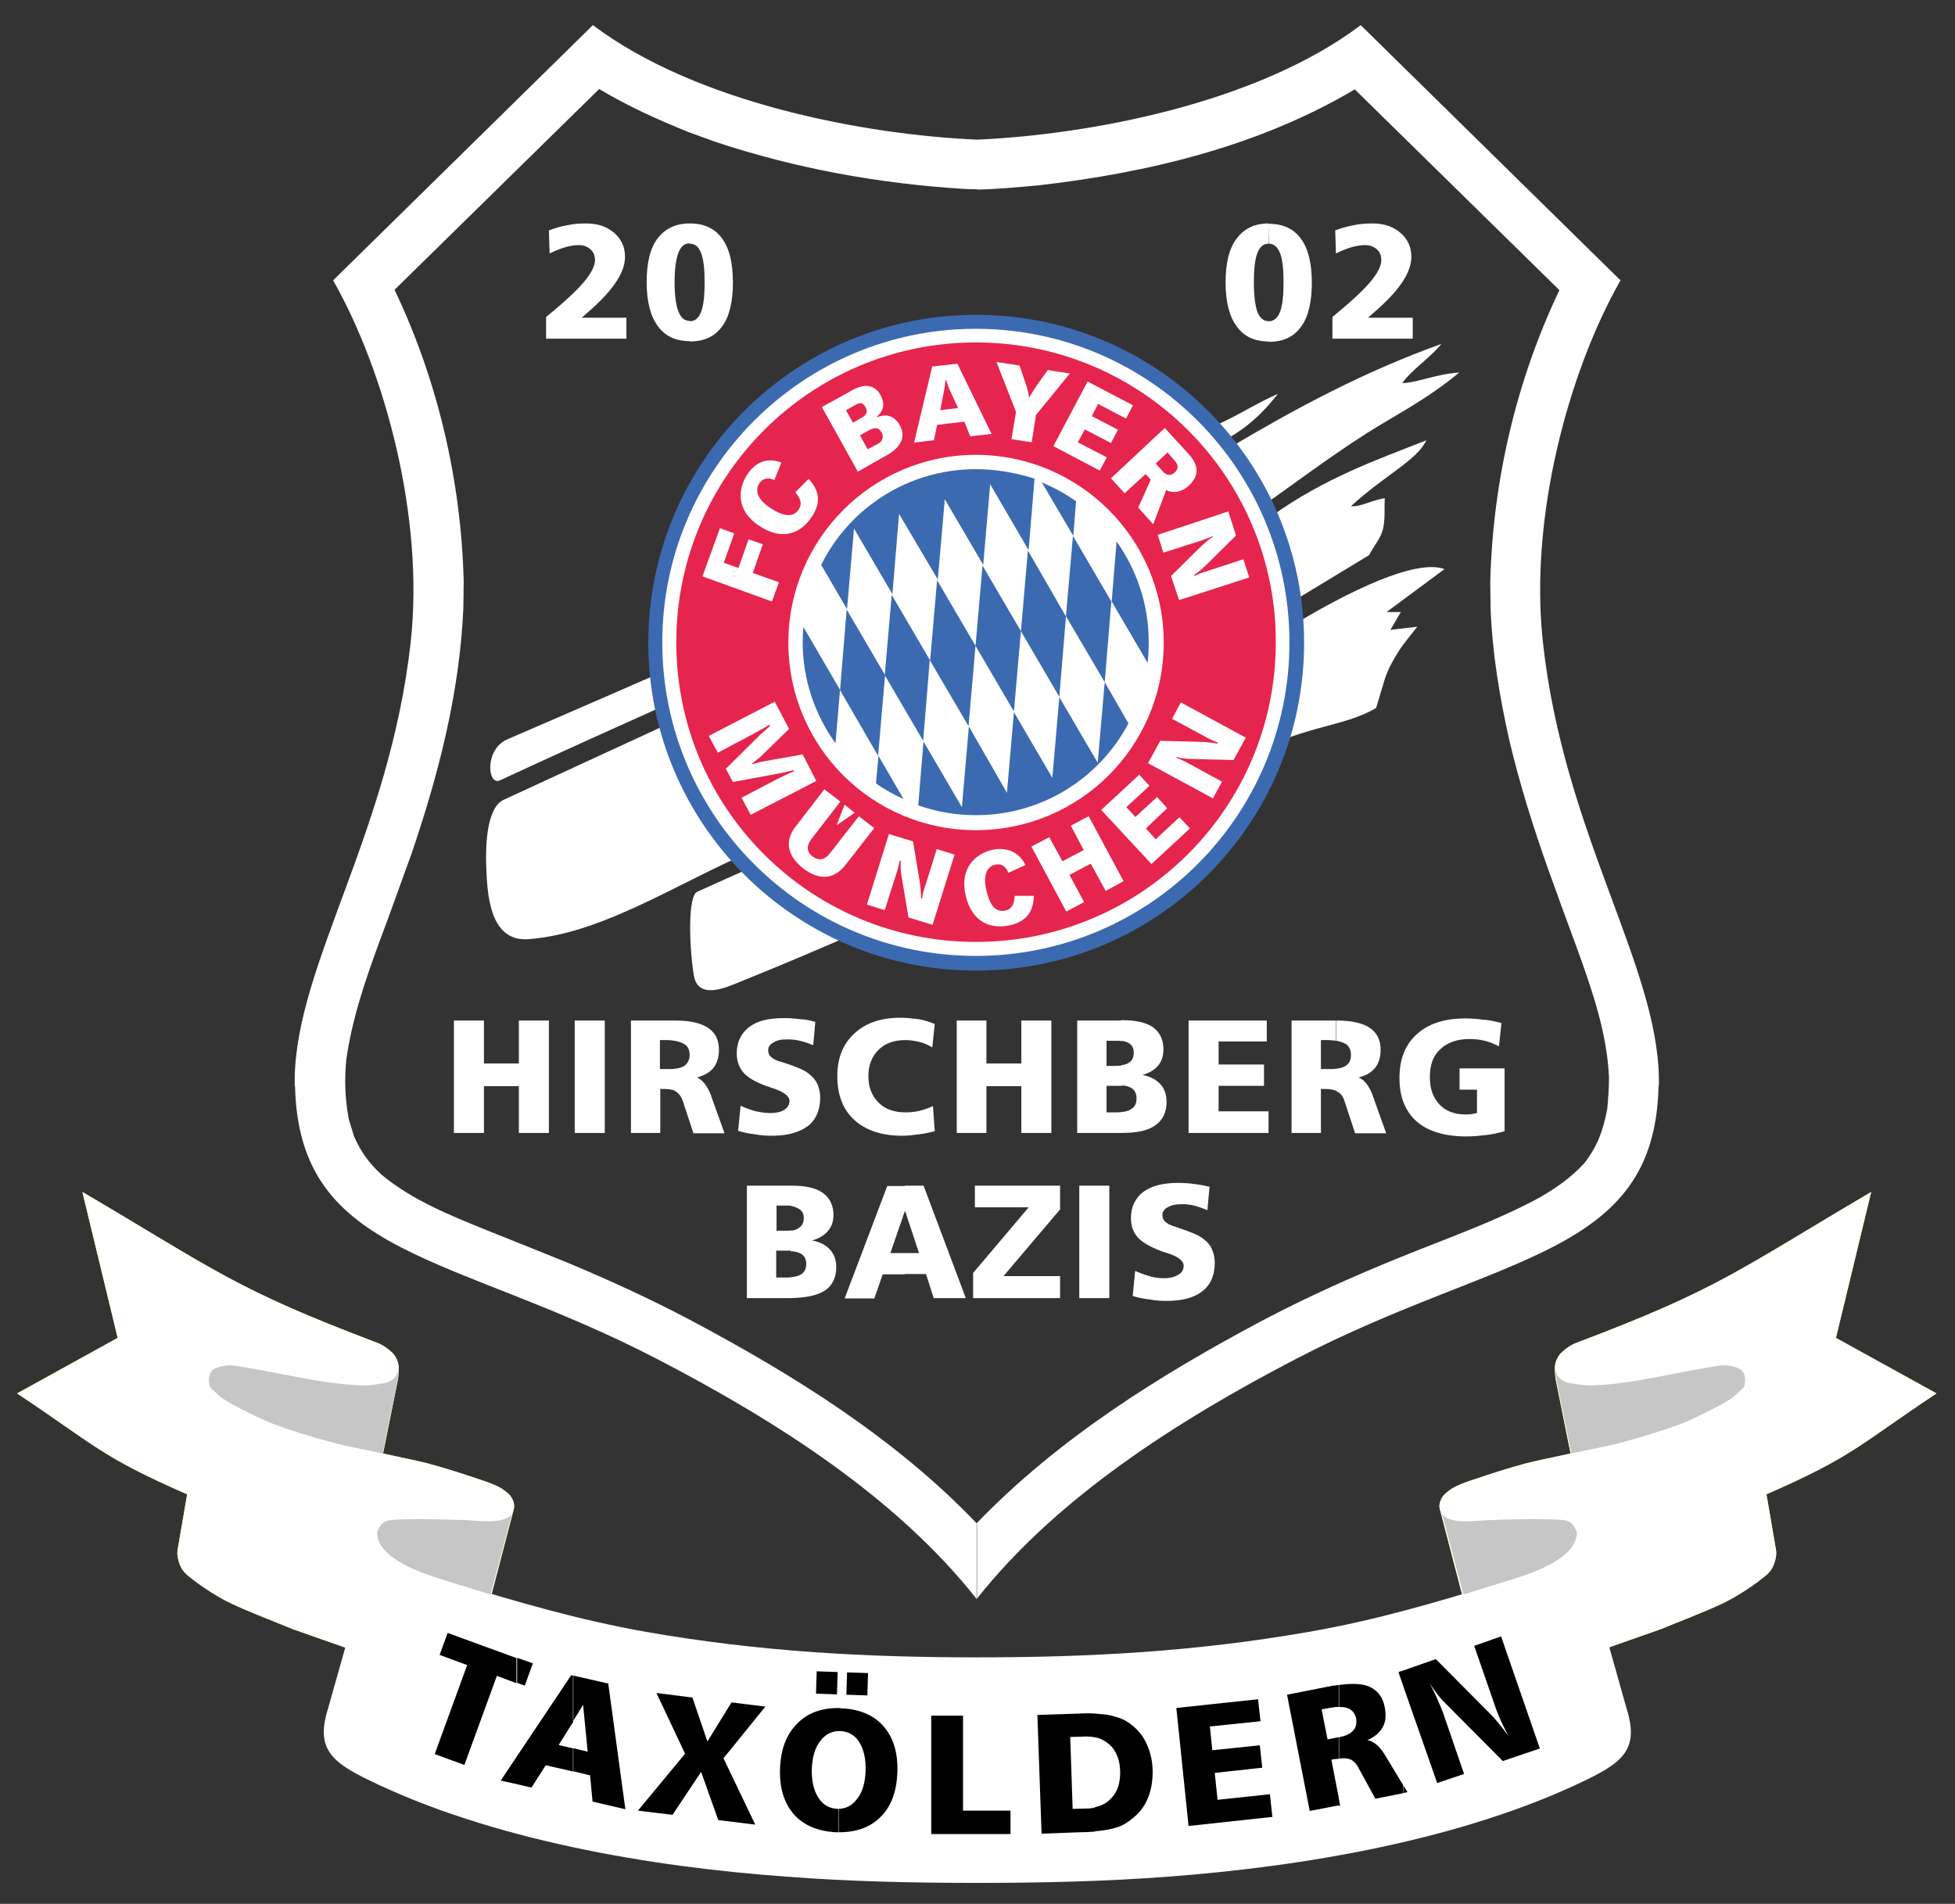
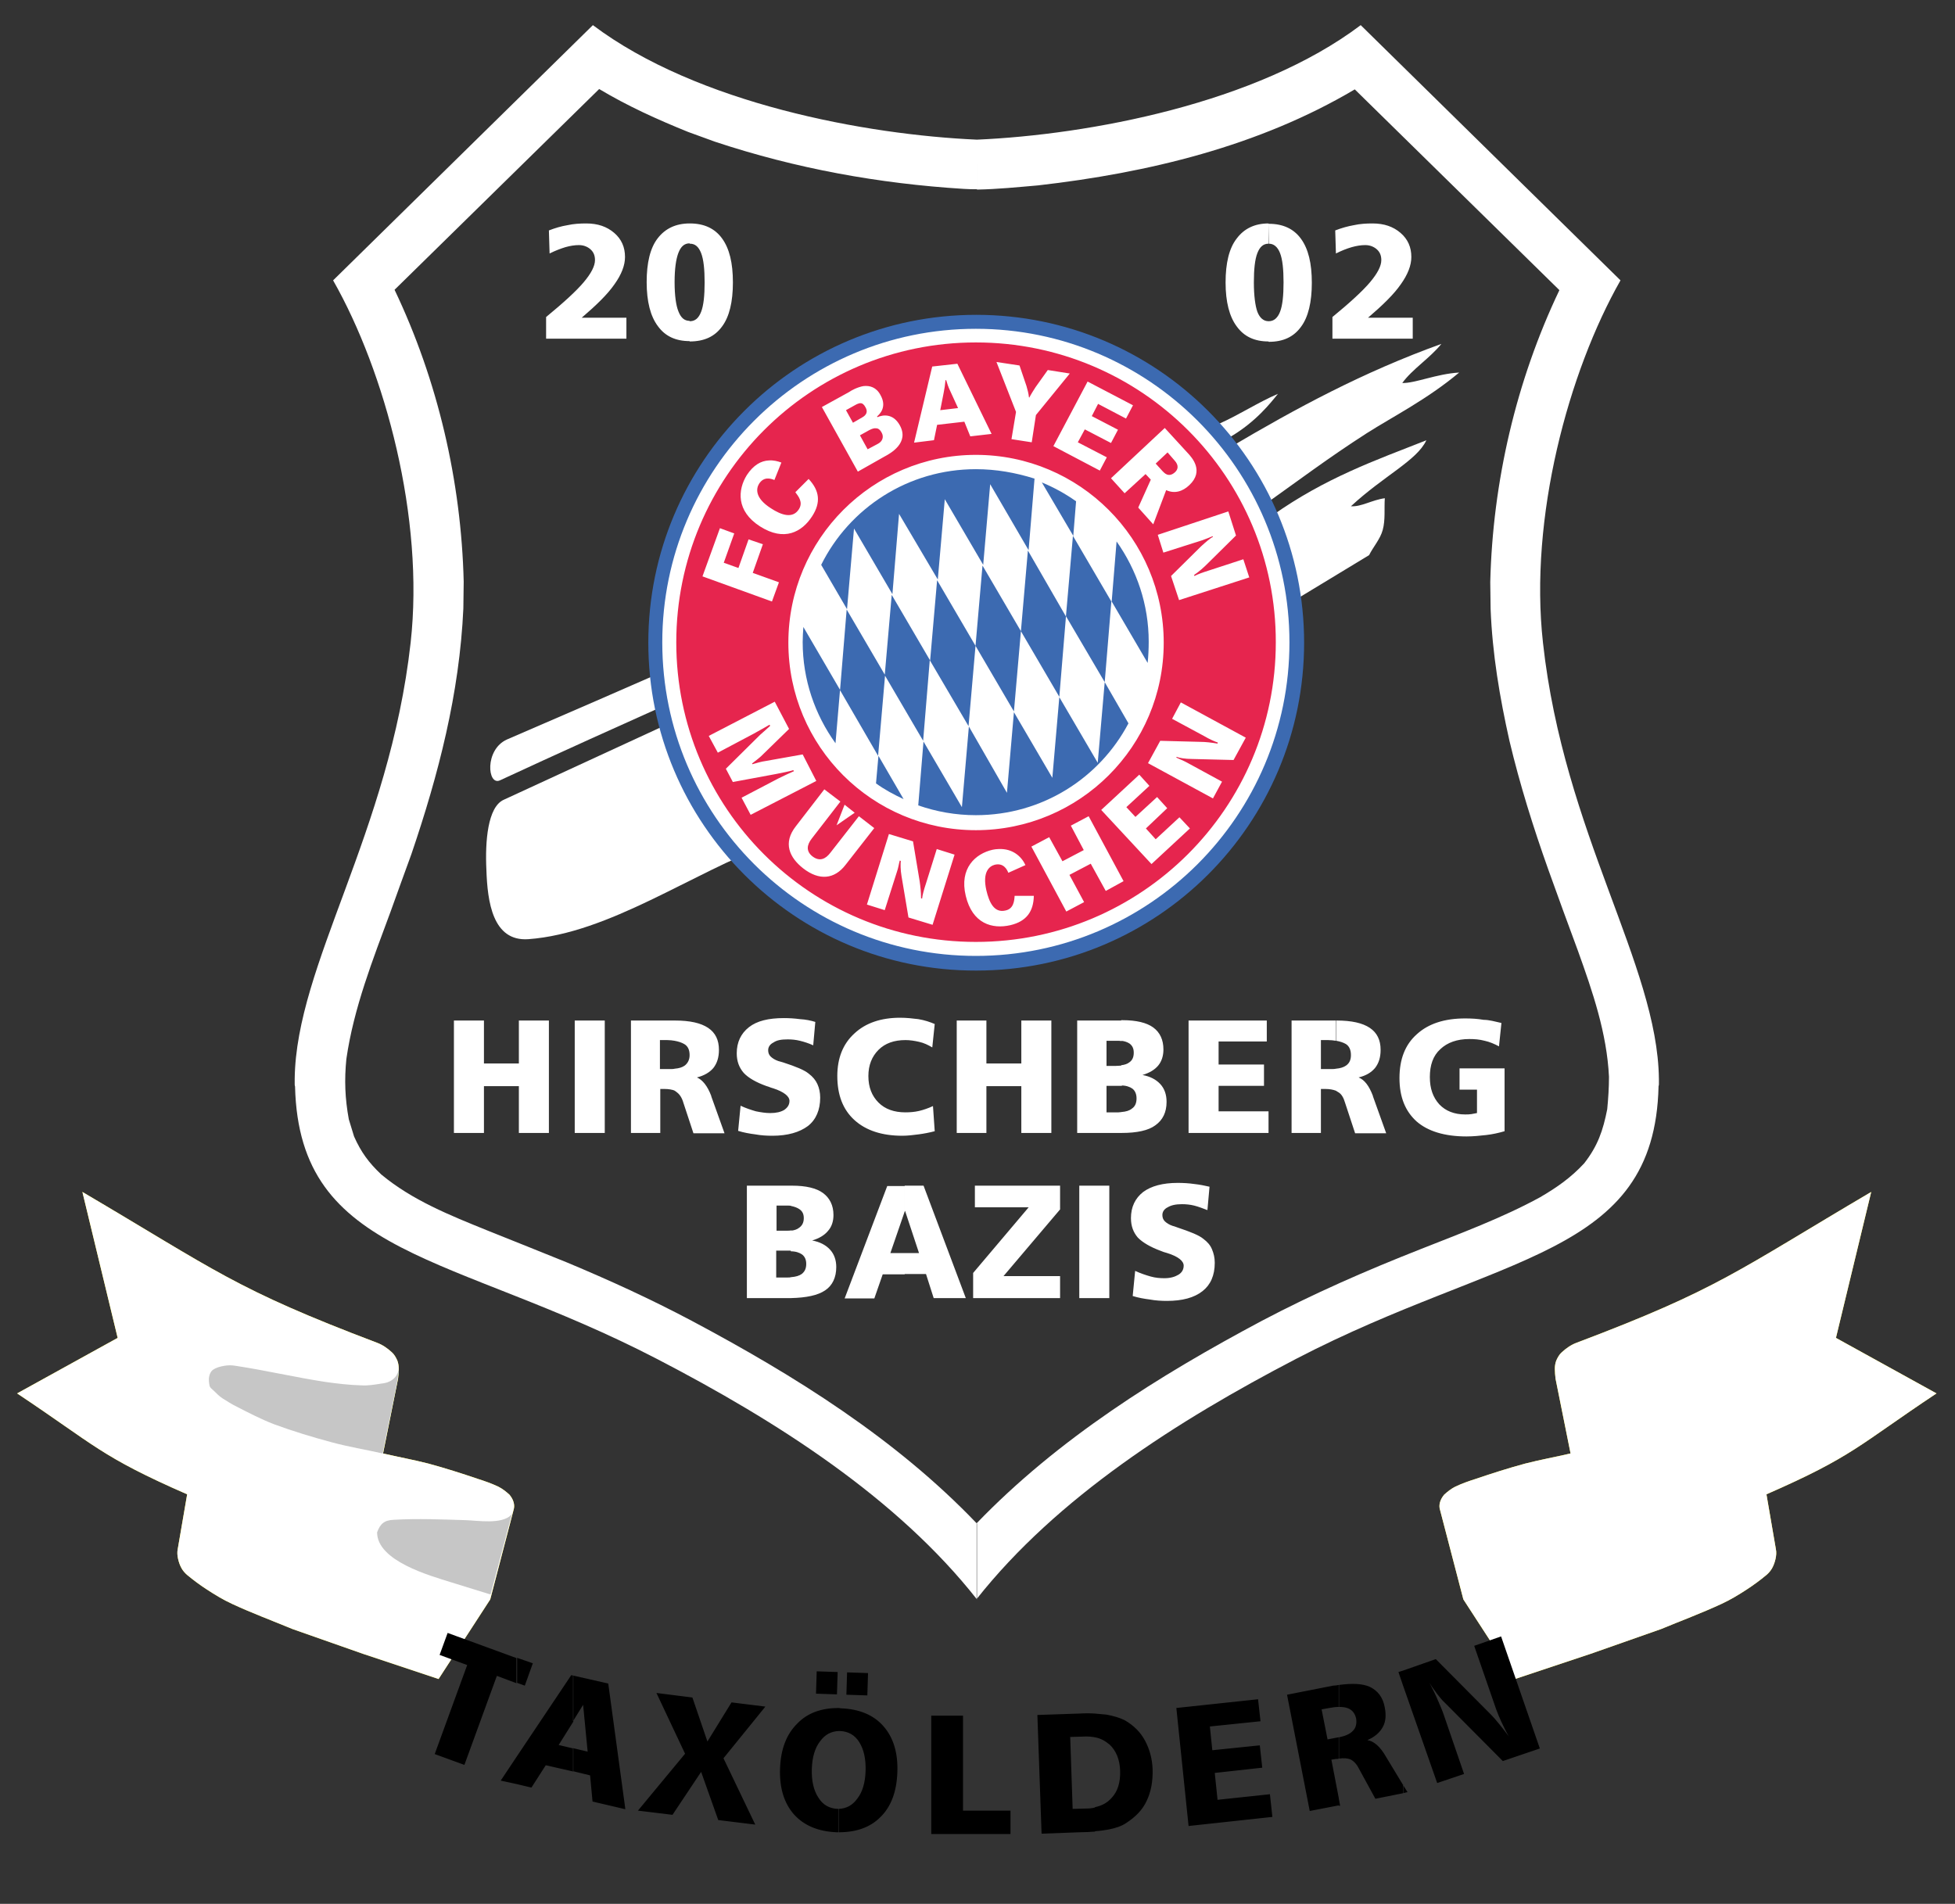
<svg xmlns="http://www.w3.org/2000/svg" version="1.1" id="Ebene_1" x="0px" y="0px" viewBox="0 0 559.9 545.3" style="enable-background:new 0 0 559.9 545.3;" xml:space="preserve">
  <rect x="0" y="0" width="559.9" height="545.3" fill="#333333" stroke="none" />
  <style type="text/css">
	.st0{fill-rule:evenodd;clip-rule:evenodd;fill:#FFFFFF;}
	.st1{fill-rule:evenodd;clip-rule:evenodd;fill:#FFED00;}
	.st2{fill-rule:evenodd;clip-rule:evenodd;fill:#009640;}
	.st3{fill-rule:evenodd;clip-rule:evenodd;fill:#C6C6C6;}
	.st4{fill:#FFFFFF;}
	.st5{fill-rule:evenodd;clip-rule:evenodd;}
	.st6{fill:#3C6AB1;stroke:#3C6AB1;stroke-width:0.617;}
	.st7{fill:#FFFFFF;stroke:#FFFFFF;stroke-width:0.618;}
	.st8{fill:#E6254E;}
	.st9{fill:#3C6AB1;}
</style>
  <g>
-     <path class="st0" d="M199.7,255.4l171.5-76.9c14.3-8.6,34.1-18.6,42.5-15.5l-16.6,12.3h4.1l-3,5.1l7.7-0.9c-1.6,2.1-4.1,5-5.5,7.3   c-1.5,2.4-2.9,4.9-3.8,7.7l-2.5,8.3c-8.7,5-17.2,4.7-31.9,11.2C311.6,236.4,261.6,261.3,210,282c-3.5,1.4-10.3,3.8-11.3-2.7   C197.4,271.3,196.9,256.6,199.7,255.4z" />
    <g>
      <path class="st0" d="M145.2,211.8c68.5-29.5,136.4-60,204.1-90.5c5.8-2.6,10.9-6,16.7-8.5c-2.1,2.6-6.3,8-13.6,12.3    C313,148.8,206.7,194,143.2,223.5C139.6,225.2,138.7,214.7,145.2,211.8z" />
      <path class="st0" d="M144.2,229.1c65-30,130-60,195-89.9l13.3-11.2c18.6-11,37.8-21.4,60.3-29.5c-3.3,4.1-8.3,7.2-11.2,11.2    c3.7,0.1,9.7-2.6,16.3-3c-9.2,7.7-18.8,12.5-26.5,17.4c-10.9,7-19.5,13.5-30.6,21.4l-29.3,18.5l32.8-16.3    c15.4-10.9,29.5-15.8,44.2-21.6c-2.7,5.8-12.1,10.1-21.6,18.9c3,0.2,6-1.8,9.7-2.3c-0.2,3,0.2,6.2-0.6,9.1    c-0.7,2.6-2.7,4.8-3.9,7.2l-25.9,15.7l-145.7,67.1c-22.3,8.2-46,25.5-69.2,27.2c-10.2,0.7-11.7-10.7-12-19.9    C138.9,240.9,139.7,231.2,144.2,229.1z" />
    </g>
    <path class="st1" d="M554.6,399.1l-28.8-15.9l10.1-41.8c-38.4,22.6-43.6,27.8-84.4,43.2c-1.6,0.6-3,1.6-4.2,2.7   c-0.7,0.6-1.2,1.5-1.6,2.4c-0.3,0.8-0.4,1.6-0.4,2.4c0,0.9,0.1,1.9,0.2,2.8l4.3,21.4c-4.3,1-8.7,1.8-13,2.9   c-4.8,1.3-9.5,2.8-14.2,4.4c-1.9,0.6-3.9,1.3-5.8,2.2c-1.2,0.6-2.2,1.4-3.2,2.3c-0.5,0.6-1,1.4-1.2,2.2c-0.2,0.7-0.2,1.5,0,2.1   l6.7,25.7l14.8,22.8l21.6-7.2l20.2-7.1c5.8-2.4,11.7-4.6,17.3-7.2c2.6-1.2,4.9-2.6,7.2-4.1c2-1.3,3.9-2.7,5.7-4.2   c0.6-0.5,1.2-1.2,1.6-1.9c0.5-0.9,0.8-1.8,1-2.7c0.2-0.9,0.3-1.9,0.1-2.8l-2.7-15.7C530.8,417.1,532.2,414,554.6,399.1L554.6,399.1   z" />
-     <path class="st2" d="M412.9,433.3l6.2,23.4l11.3-3.5c6.1-1.9,21.2-6.1,21.2-14.3c-0.9-2.5-2.1-3.5-4.8-3.6   c-6.9-0.4-13.6-0.1-20.5,0.1c-3.5,0.1-10.4,1.3-13.1-1.5C413.1,433.8,412.9,433.5,412.9,433.3L412.9,433.3z M450,416.3   c4.9-1.1,9.8-1.9,14.6-3.2c5.6-1.5,11.2-3.2,16.6-5.2c3.6-1.4,7.1-3.2,10.6-5c1.4-0.7,2.7-1.5,4.1-2.4c0.9-0.6,1.6-1.3,2.4-2.1   c0.5-0.5,1.2-0.9,1.3-1.6c0.1-0.5,0.3-1.6,0.1-2.5c-0.1-0.7-0.5-1.5-1-1.9c-1-0.7-2.1-1-3.3-1.2c-1.1-0.2-2.2-0.2-3.3,0   c-8.6,1.3-17.1,3.3-25.6,4.6c-3.5,0.5-7,0.9-10.5,1c-1.8,0.1-3.7-0.2-5.5-0.5c-0.8-0.1-1.6-0.2-2.4-0.6c-0.7-0.3-1.3-0.8-1.8-1.4   c-0.4-0.5-0.6-1.2-0.9-1.8C445.4,394.6,448.5,408.3,450,416.3z" />
    <path class="st1" d="M4.9,399.1l28.8-15.9l-10.1-41.8C62,364,67.1,369.1,108,384.6c1.6,0.6,3,1.6,4.2,2.7c0.7,0.6,1.2,1.5,1.6,2.4   c0.3,0.8,0.4,1.6,0.4,2.4c0,0.9-0.1,1.9-0.2,2.8l-4.3,21.4c4.3,1,8.7,1.8,13,2.9c4.8,1.3,9.5,2.8,14.2,4.4c1.9,0.6,3.9,1.3,5.8,2.2   c1.2,0.6,2.2,1.4,3.2,2.3c0.5,0.6,1,1.4,1.2,2.2c0.2,0.7,0.2,1.5,0,2.1l-6.7,25.7l-14.8,22.8l-21.6-7.2l-20.2-7.1   c-5.8-2.4-11.7-4.6-17.3-7.2c-2.6-1.2-4.9-2.6-7.2-4.1c-2-1.3-3.9-2.7-5.7-4.2c-0.6-0.5-1.2-1.2-1.6-1.9c-0.5-0.9-0.8-1.8-1-2.7   c-0.2-0.9-0.3-1.9-0.1-2.8l2.7-15.7C28.7,417.1,27.3,414,4.9,399.1L4.9,399.1z" />
    <path class="st2" d="M146.7,433.3l-6.2,23.4l-11.3-3.5c-6.1-1.9-21.2-6.1-21.2-14.3c0.9-2.5,2.1-3.5,4.8-3.6   c6.9-0.4,13.6-0.1,20.5,0.1c3.5,0.1,10.4,1.3,13.1-1.5C146.5,433.8,146.6,433.5,146.7,433.3L146.7,433.3z M109.6,416.3   c-4.9-1.1-9.8-1.9-14.6-3.2c-5.6-1.5-11.2-3.2-16.6-5.2c-3.6-1.4-7.1-3.2-10.6-5c-1.4-0.7-2.7-1.5-4.1-2.4   c-0.9-0.6-1.6-1.3-2.4-2.1c-0.5-0.5-1.2-0.9-1.3-1.6c-0.1-0.5-0.3-1.6-0.1-2.5c0.1-0.7,0.5-1.5,1-1.9c1-0.7,2.1-1,3.3-1.2   c1.1-0.2,2.2-0.2,3.3,0c8.6,1.3,17.1,3.3,25.6,4.6c3.5,0.5,7,0.9,10.5,1c1.8,0.1,3.7-0.2,5.5-0.5c0.8-0.1,1.6-0.2,2.4-0.6   c0.7-0.3,1.3-0.8,1.8-1.4c0.4-0.5,0.6-1.2,0.9-1.8C114.2,394.6,111.1,408.3,109.6,416.3z" />
-     <path class="st0" d="M279.8,539.3c18.3,0,36.6-0.4,54.9-1.8c38.8-2.9,84.5-10.6,119.8-27.8c10.4-5.1,15-8.9,11.3-20.5l-14.2-50.4   c0,8.2-15.1,12.5-21.2,14.3c-19,5.8-36,10.9-55.6,14.3c-32.6,5.7-63,7.3-94.9,7.3c-31.9,0-62.3-1.6-94.9-7.3   c-19.6-3.5-36.6-8.5-55.6-14.3c-6.1-1.9-21.2-6.1-21.2-14.3l-14.2,50.4c-3.7,11.5,0.9,15.4,11.3,20.5c35.3,17.3,81,25,119.8,27.8   C243.2,538.9,261.5,539.3,279.8,539.3z" />
    <path class="st0" d="M554.6,399.1l-28.8-15.9l10.1-41.8c-38.4,22.6-43.6,27.8-84.4,43.2c-1.6,0.6-3,1.6-4.2,2.7   c-0.7,0.6-1.2,1.5-1.6,2.4c-0.3,0.8-0.4,1.6-0.4,2.4c0,0.9,0.1,1.9,0.2,2.8l4.3,21.4c-4.3,1-8.7,1.8-13,2.9   c-4.8,1.3-9.5,2.8-14.2,4.4c-1.9,0.6-3.9,1.3-5.8,2.2c-1.2,0.6-2.2,1.4-3.2,2.3c-0.5,0.6-1,1.4-1.2,2.2c-0.2,0.7-0.2,1.5,0,2.1   l6.7,25.7l14.8,22.8l21.6-7.2l20.2-7.1c5.8-2.4,11.7-4.6,17.3-7.2c2.6-1.2,4.9-2.6,7.2-4.1c2-1.3,3.9-2.7,5.7-4.2   c0.6-0.5,1.2-1.2,1.6-1.9c0.5-0.9,0.8-1.8,1-2.7c0.2-0.9,0.3-1.9,0.1-2.8l-2.7-15.7C530.8,417.1,532.2,414,554.6,399.1L554.6,399.1   z" />
-     <path class="st3" d="M412.9,433.3l6.2,23.4l11.3-3.5c6.1-1.9,21.2-6.1,21.2-14.3c-0.9-2.5-2.1-3.5-4.8-3.6   c-6.9-0.4-13.6-0.1-20.5,0.1c-3.5,0.1-10.4,1.3-13.1-1.5C413.1,433.8,412.9,433.5,412.9,433.3L412.9,433.3z M450,416.3   c4.9-1.1,9.8-1.9,14.6-3.2c5.6-1.5,11.2-3.2,16.6-5.2c3.6-1.4,7.1-3.2,10.6-5c1.4-0.7,2.7-1.5,4.1-2.4c0.9-0.6,1.6-1.3,2.4-2.1   c0.5-0.5,1.2-0.9,1.3-1.6c0.1-0.5,0.3-1.6,0.1-2.5c-0.1-0.7-0.5-1.5-1-1.9c-1-0.7-2.1-1-3.3-1.2c-1.1-0.2-2.2-0.2-3.3,0   c-8.6,1.3-17.1,3.3-25.6,4.6c-3.5,0.5-7,0.9-10.5,1c-1.8,0.1-3.7-0.2-5.5-0.5c-0.8-0.1-1.6-0.2-2.4-0.6c-0.7-0.3-1.3-0.8-1.8-1.4   c-0.4-0.5-0.6-1.2-0.9-1.8C445.4,394.6,448.5,408.3,450,416.3z" />
    <path class="st0" d="M4.9,399.1l28.8-15.9l-10.1-41.8C62,364,67.1,369.1,108,384.6c1.6,0.6,3,1.6,4.2,2.7c0.7,0.6,1.2,1.5,1.6,2.4   c0.3,0.8,0.4,1.6,0.4,2.4c0,0.9-0.1,1.9-0.2,2.8l-4.3,21.4c4.3,1,8.7,1.8,13,2.9c4.8,1.3,9.5,2.8,14.2,4.4c1.9,0.6,3.9,1.3,5.8,2.2   c1.2,0.6,2.2,1.4,3.2,2.3c0.5,0.6,1,1.4,1.2,2.2c0.2,0.7,0.2,1.5,0,2.1l-6.7,25.7l-14.8,22.8l-21.6-7.2l-20.2-7.1   c-5.8-2.4-11.7-4.6-17.3-7.2c-2.6-1.2-4.9-2.6-7.2-4.1c-2-1.3-3.9-2.7-5.7-4.2c-0.6-0.5-1.2-1.2-1.6-1.9c-0.5-0.9-0.8-1.8-1-2.7   c-0.2-0.9-0.3-1.9-0.1-2.8l2.7-15.7C28.7,417.1,27.3,414,4.9,399.1L4.9,399.1z" />
    <path class="st3" d="M146.7,433.3l-6.2,23.4l-11.3-3.5c-6.1-1.9-21.2-6.1-21.2-14.3c0.9-2.5,2.1-3.5,4.8-3.6   c6.9-0.4,13.6-0.1,20.5,0.1c3.5,0.1,10.4,1.3,13.1-1.5C146.5,433.8,146.6,433.5,146.7,433.3L146.7,433.3z M109.6,416.3   c-4.9-1.1-9.8-1.9-14.6-3.2c-5.6-1.5-11.2-3.2-16.6-5.2c-3.6-1.4-7.1-3.2-10.6-5c-1.4-0.7-2.7-1.5-4.1-2.4   c-0.9-0.6-1.6-1.3-2.4-2.1c-0.5-0.5-1.2-0.9-1.3-1.6c-0.1-0.5-0.3-1.6-0.1-2.5c0.1-0.7,0.5-1.5,1-1.9c1-0.7,2.1-1,3.3-1.2   c1.1-0.2,2.2-0.2,3.3,0c8.6,1.3,17.1,3.3,25.6,4.6c3.5,0.5,7,0.9,10.5,1c1.8,0.1,3.7-0.2,5.5-0.5c0.8-0.1,1.6-0.2,2.4-0.6   c0.7-0.3,1.3-0.8,1.8-1.4c0.4-0.5,0.6-1.2,0.9-1.8C114.2,394.6,111.1,408.3,109.6,416.3z" />
    <path class="st0" d="M279.8,54.3c5.8-0.1,11.7-0.7,17.5-1.2c31.5-3.6,63.2-11.2,90.7-27.5l58.6,57.5c-12.4,26-19.1,54.9-19.8,83.6   l0.1,7.7c0.5,12.9,2.6,25.3,5.4,37.8c3,12.6,6.8,24.7,11.1,36.8c2.8,7.8,5.6,15.5,8.5,23.3c4.2,11.7,8.3,23.6,8.9,36.1   c0,3.2-0.2,6.1-0.5,9.3c-1.2,6.1-2.7,10.5-6.6,15.5c-3.8,4.1-7.8,6.9-12.6,9.7c-11,6-22.7,10.3-34.3,14.9   c-15.5,6.1-30.6,12.7-45.4,20.5c-29.5,15.7-58.4,33.8-81.7,58V458c23-29.1,57.5-51.1,91.5-68.8c58.7-30.5,102.7-28.9,103.8-78.1   c0.1-0.2,0.1-0.4,0.1-0.7V309c-0.4-32.7-27.2-70.3-33.2-124.9c-4-35.8,7.3-77.6,22.2-103.8L389.7,7.2   C359.9,29.7,311.7,38.6,279.8,40V54.3z M162.4,361.6c-7.6-3.1-15.2-6.1-22.9-9.2c-10.6-4.3-21.4-8.6-30.3-16   c-3.6-3.4-5.8-6.4-7.8-10.9l-1.5-4.9c-1.1-6-1.3-11.3-0.7-17.3c2.1-14.6,7.6-28.5,12.7-42.3c2-5.5,3.9-10.9,5.9-16.3   c7.8-22.9,13.8-46.1,14.9-70.4l0.1-7.7c-0.7-28.7-7.4-57.6-19.8-83.6l58.6-57.5c8.2,4.9,16.6,8.7,25.5,12.3l7.7,2.8   c23.2,7.7,47,12,71.2,13.5c1.3,0.1,2.6,0.1,3.8,0.1V40l0,0C248,38.6,199.7,29.7,169.8,7.2L95.4,80.3c14.9,26.2,26.2,68,22.2,103.8   c-6.1,54.6-32.8,92.2-33.2,124.9v1.5c0,0.2,0,0.4,0.1,0.7c1.2,49.2,45.1,47.6,103.8,78.1c34.1,17.7,68.6,39.7,91.5,68.8l0,0v-21.8   v0.1c-23.2-24.3-52.2-42.4-81.7-58.1C186.4,372.1,174.6,366.7,162.4,361.6z" />
    <path class="st4" d="M382.6,312.4v-6.3c1.2-0.1,2.2-0.4,2.9-0.9c1-0.7,1.4-1.7,1.4-3c0-1.5-0.5-2.6-1.5-3.2   c-0.7-0.4-1.6-0.7-2.7-0.9v-5.8h0.1c4.3,0,7.4,0.7,9.5,2.1c2.1,1.4,3.1,3.5,3.1,6.3c0,2.1-0.5,3.8-1.6,5.2   c-1.1,1.3-2.6,2.2-4.7,2.7c1.7,0.7,3,2.4,4.1,5.3v0.1l3.8,10.6h-8.9l-2.9-8.8c-0.4-1.4-1-2.4-1.8-2.9   C383,312.7,382.8,312.5,382.6,312.4L382.6,312.4z M430,293l-0.7,6.7c-1.3-0.7-2.7-1.3-4.1-1.6c-1.5-0.4-2.9-0.5-4.4-0.5   c-3.5,0-6.3,1-8.3,2.9c-2.1,1.9-3,4.6-3,8c0,3.3,0.9,5.8,2.7,7.8c1.8,1.9,4.3,2.9,7.4,2.9c0.7,0,1.2,0,1.8-0.1   c0.5-0.1,1.1-0.2,1.6-0.3v-6.7h-5v-6.1h12.9v18c-1.7,0.5-3.5,0.9-5.3,1.1c-1.8,0.2-3.7,0.4-5.6,0.4c-6.3,0-11.1-1.5-14.3-4.3   c-3.2-2.9-4.9-6.9-4.9-12.4c0-5.4,1.6-9.6,5-12.6c3.3-3,7.9-4.5,13.8-4.5c1.8,0,3.6,0.1,5.3,0.4C426.5,292.1,428.2,292.6,430,293z    M382.6,292.3v5.8c-0.7-0.1-1.4-0.2-2.2-0.2h-2.1v8.3h3c0.4,0,0.9,0,1.3-0.1v6.3c-0.8-0.3-1.8-0.5-3.1-0.5h-1.2v12.6h-8.4v-32.2   H382.6L382.6,292.3z M321.2,324.5v-6c1.3-0.1,2.3-0.4,3-1c0.9-0.6,1.3-1.6,1.3-2.9c0-1.2-0.4-2.2-1.2-2.8c-0.7-0.5-1.8-0.9-3.2-0.9   v-5.8c1-0.1,1.8-0.4,2.3-0.8c0.9-0.6,1.3-1.5,1.3-2.8c0-1.2-0.4-2-1.2-2.6c-0.6-0.4-1.4-0.7-2.4-0.8v-5.9h0.4   c3.9,0,6.9,0.7,8.8,2.1c1.9,1.4,2.9,3.5,2.9,6.3c0,1.8-0.5,3.4-1.5,4.6c-1,1.2-2.5,2.1-4.5,2.7c2.2,0.4,3.9,1.3,5.1,2.6   c1.2,1.3,1.8,3,1.8,5.1c0,3-1.1,5.2-3.2,6.7C328.9,323.8,325.6,324.5,321.2,324.5L321.2,324.5z M340.4,292.3h22.4v6H349v6.6H362   v6.1H349v7.3h14.3v6.2h-22.9V292.3z M321.2,292.3v5.9c-0.4-0.1-0.9-0.1-1.3-0.1h-3v7.2h2.6c0.7,0,1.3-0.1,1.8-0.1v5.8   c-0.2,0-0.4,0-0.6,0h-3.8v7.6h3.4c0.4,0,0.7-0.1,1-0.1v6H321h-12.5v-32.2H321.2L321.2,292.3z M193.2,312.4v-6.3   c1.3-0.1,2.2-0.4,2.9-0.9c0.9-0.7,1.4-1.7,1.4-3c0-1.5-0.5-2.6-1.6-3.2c-0.7-0.4-1.6-0.7-2.7-0.9v-5.8h0.1c4.3,0,7.4,0.7,9.5,2.1   c2.1,1.4,3.1,3.5,3.1,6.3c0,2.1-0.5,3.8-1.6,5.2c-1.1,1.3-2.7,2.2-4.7,2.7c1.6,0.7,3,2.4,4.1,5.3v0.1l3.8,10.6h-8.9l-2.9-8.8   c-0.4-1.4-1.1-2.4-1.8-2.9C193.7,312.7,193.4,312.5,193.2,312.4L193.2,312.4z M233.5,292.7l-0.6,6.7c-1.3-0.6-2.6-1-3.8-1.3   c-1.2-0.3-2.4-0.4-3.5-0.4c-1.8,0-3.1,0.2-4.1,0.9c-1,0.5-1.5,1.3-1.5,2.2c0,0.7,0.2,1.3,0.7,1.8c0.5,0.5,1.3,1,2.2,1.3   c0.3,0.1,0.8,0.2,1.4,0.4c3.7,1.2,6.1,2.2,7.3,3.2c1.2,0.9,2,1.9,2.5,3c0.5,1.1,0.8,2.4,0.8,3.9c0,3.5-1.2,6.3-3.5,8.1   c-2.4,1.8-5.8,2.8-10.2,2.8c-1.6,0-3.3-0.1-4.9-0.4c-1.6-0.2-3.3-0.5-4.9-1l0.7-7.2c1.5,0.7,3,1.2,4.4,1.6c1.5,0.3,2.8,0.5,4.1,0.5   c1.7,0,3-0.3,4-0.9c1-0.7,1.5-1.5,1.5-2.6c0-1.3-1.6-2.6-4.7-3.6c-0.8-0.2-1.3-0.5-1.8-0.6c-3.1-1.1-5.3-2.4-6.6-3.8   c-1.3-1.5-2-3.3-2-5.6c0-3.2,1.2-5.7,3.5-7.5c2.3-1.8,5.6-2.6,10-2.6c1.6,0,3.1,0.1,4.6,0.3C230.8,292,232.2,292.3,233.5,292.7   L233.5,292.7z M267.7,293.3L267,300c-1.2-0.7-2.4-1.3-3.8-1.6c-1.3-0.3-2.6-0.5-3.9-0.5c-3.2,0-5.8,0.9-7.7,2.8   c-1.9,1.9-2.9,4.4-2.9,7.5c0,3.2,1,5.7,2.9,7.6c1.9,1.9,4.5,2.8,7.7,2.8c1.3,0,2.6-0.1,3.9-0.4c1.3-0.3,2.7-0.8,4-1.4l0.5,7.2   c-1.5,0.4-3.1,0.7-4.6,0.9c-1.6,0.2-3.1,0.4-4.7,0.4c-5.8,0-10.4-1.5-13.7-4.5c-3.3-3-4.9-7.2-4.9-12.6c0-5.1,1.6-9.2,4.9-12.2   c3.2-3,7.6-4.5,13.1-4.5c1.8,0,3.6,0.2,5.2,0.4C264.8,292.2,266.3,292.7,267.7,293.3L267.7,293.3z M274,292.3h8.5v12.3h10v-12.3   h8.6v32.2h-8.6v-13.4h-10v13.4H274V292.3z M130,292.3h8.6v12.3h10v-12.3h8.6v32.2h-8.6v-13.4h-10v13.4H130V292.3L130,292.3z    M193.2,292.3v5.8c-0.6-0.1-1.3-0.2-2.1-0.2h-2.1v8.3h3c0.5,0,0.9,0,1.3-0.1v6.3c-0.7-0.3-1.8-0.5-3-0.5h-1.2v12.6h-8.4v-32.2   H193.2L193.2,292.3z M164.6,292.3h8.6v32.2h-8.6V292.3z" />
    <path class="st4" d="M259.1,365v-6.1h4.1l-4-12.1l-0.1,0.2v-7.4h5.4l12.1,32.2h-9.2l-2.2-6.9H259.1L259.1,365z M279.2,339.6h24.4   v6.8l-16.2,19.1h16.2v6.3h-24.9v-7.2l15.9-18.8h-15.4V339.6L279.2,339.6z M309.1,339.6h8.6v32.2h-8.6V339.6L309.1,339.6z    M346.4,339.9l-0.6,6.7c-1.3-0.5-2.6-1-3.8-1.3c-1.2-0.3-2.4-0.4-3.5-0.4c-1.8,0-3.1,0.3-4.1,0.9c-1,0.5-1.5,1.3-1.5,2.2   c0,0.7,0.2,1.3,0.7,1.8c0.5,0.5,1.3,1,2.2,1.3c0.3,0.1,0.8,0.2,1.5,0.5c3.6,1.2,6.1,2.2,7.3,3.2c1.2,0.9,2,1.8,2.5,3   c0.5,1.2,0.8,2.4,0.8,3.9c0,3.6-1.2,6.3-3.5,8.1c-2.4,1.9-5.8,2.8-10.2,2.8c-1.6,0-3.3-0.1-4.9-0.4c-1.6-0.2-3.3-0.5-4.9-1l0.7-7.2   c1.5,0.7,3,1.2,4.4,1.6c1.4,0.4,2.7,0.5,4,0.5c1.7,0,3-0.4,4-1c1-0.6,1.5-1.5,1.5-2.6c0-1.3-1.5-2.6-4.7-3.6   c-0.8-0.2-1.3-0.4-1.8-0.6c-3-1.1-5.2-2.4-6.6-3.8c-1.3-1.5-2-3.3-2-5.6c0-3.2,1.2-5.7,3.5-7.5c2.3-1.7,5.6-2.6,9.9-2.6   c1.6,0,3.2,0.1,4.6,0.3C343.7,339.3,345.1,339.6,346.4,339.9z M226.6,365.8c1.3-0.1,2.3-0.4,3-0.9c0.9-0.7,1.3-1.6,1.3-2.9   c0-1.2-0.4-2.1-1.2-2.7c-0.7-0.5-1.8-0.9-3.2-0.9v-5.9c1-0.1,1.8-0.4,2.3-0.8c0.9-0.6,1.4-1.5,1.4-2.8c0-1.2-0.4-2-1.3-2.6   c-0.6-0.4-1.4-0.7-2.4-0.9v-5.8h0.4c3.9,0,6.9,0.7,8.8,2.1c1.9,1.4,3,3.5,3,6.3c0,1.8-0.5,3.4-1.6,4.6c-1,1.2-2.5,2.1-4.5,2.7   c2.2,0.4,3.9,1.3,5.1,2.6c1.2,1.3,1.8,3,1.8,5c0,3-1.1,5.3-3.2,6.7c-2.1,1.4-5.3,2.1-9.8,2.2V365.8L226.6,365.8z M259.1,339.6v7.4   l-4.1,11.9h4.1v6.1h-6.3l-2.4,6.9h-8.5l12.2-32.2H259.1z M222.3,358.3v7.6h3.3c0.4,0,0.7,0,1-0.1v6h-0.2h-12.5v-32.2h12.8v5.8   c-0.4-0.1-0.9-0.1-1.3-0.1h-3v7.2h2.6c0.6,0,1.2,0,1.7-0.1v5.9c-0.2-0.1-0.4-0.1-0.6-0.1H222.3z" />
    <path class="st4" d="M197.5,97.8V92h0.1c1.5,0,2.5-0.9,3.2-2.7c0.7-1.8,1-4.6,1-8.4c0-3.8-0.3-6.6-1-8.4c-0.7-1.8-1.7-2.7-3.2-2.7   h-0.1V64h0.1c4,0,7.1,1.4,9.2,4.3c2.1,2.9,3.1,7,3.1,12.6c0,5.5-1,9.8-3.1,12.6C204.7,96.4,201.7,97.8,197.5,97.8L197.5,97.8z    M166.6,91h12.8v6h-23v-6.2c5-4.1,8.7-7.5,10.8-10c2.1-2.5,3.2-4.6,3.2-6.3c0-1.3-0.4-2.3-1.3-3.1c-0.8-0.7-1.9-1.2-3.3-1.2   c-1.2,0-2.5,0.2-3.9,0.6c-1.3,0.4-2.9,1-4.5,1.8l-0.2-6.6c1.8-0.7,3.5-1.2,5.3-1.5c1.8-0.4,3.6-0.5,5.4-0.5c3.3,0,5.9,0.9,8,2.7   c2.1,1.8,3.1,4.1,3.1,6.9c0,2.4-1,5-3,7.8C174,84.3,170.8,87.4,166.6,91L166.6,91z M197.5,64v5.7c-1.5,0-2.5,0.9-3.2,2.7   c-0.7,1.8-1.1,4.6-1.1,8.4c0,3.8,0.4,6.7,1.1,8.4c0.7,1.8,1.7,2.7,3.2,2.7v5.8c-4,0-7-1.4-9.1-4.3c-2.1-2.8-3.2-7-3.2-12.6   c0-5.5,1-9.8,3.2-12.6C190.5,65.5,193.5,64,197.5,64z" />
    <path class="st4" d="M363.4,69.8L363.4,69.8l-0.1-5.7h0.1c4,0,7.1,1.4,9.2,4.3c2.1,2.9,3.1,7,3.1,12.6c0,5.5-1,9.8-3.1,12.6   c-2.1,2.9-5.1,4.3-9.2,4.3h-0.1V92h0.1c1.4,0,2.5-0.9,3.2-2.7c0.7-1.8,1-4.6,1-8.4c0-3.8-0.3-6.6-1-8.4   C365.9,70.7,364.8,69.8,363.4,69.8L363.4,69.8z M391.8,91h12.8v6h-23v-6.2c5-4.1,8.7-7.5,10.8-10c2.1-2.5,3.2-4.6,3.2-6.3   c0-1.3-0.4-2.3-1.3-3.1c-0.8-0.7-1.9-1.2-3.3-1.2c-1.2,0-2.5,0.2-3.9,0.6c-1.4,0.4-2.9,1-4.5,1.8l-0.2-6.6c1.8-0.7,3.6-1.2,5.3-1.5   c1.8-0.4,3.6-0.5,5.4-0.5c3.3,0,5.9,0.9,8,2.7c2.1,1.8,3.1,4.1,3.1,6.9c0,2.4-1,5-3,7.8C399.2,84.3,396,87.4,391.8,91z M363.3,69.8   c-1.5,0-2.5,0.9-3.2,2.7c-0.7,1.8-1,4.6-1,8.4c0,3.8,0.4,6.7,1,8.4c0.7,1.8,1.8,2.7,3.2,2.7v5.8c-4,0-7-1.4-9.1-4.3   c-2.1-2.8-3.2-7-3.2-12.6c0-5.5,1-9.8,3.2-12.6c2.1-2.8,5.1-4.3,9.1-4.3V69.8z" />
    <path class="st5" d="M401.8,513.6v-2.4l1.3,2.1L401.8,513.6L401.8,513.6z M401.8,482.7v-4.2l9.4-3.3l15.9,16   c0.5,0.5,1.2,1.3,2.1,2.4c0.8,1,1.8,2.2,2.9,3.7c-0.9-1.5-1.5-2.9-2.1-4.1c-0.6-1.3-1.1-2.5-1.5-3.6l-6.3-18.2l7.7-2.7l11.1,32.1   l-10.6,3.6l-16.5-16.6c-0.8-0.7-1.5-1.6-2.3-2.6c-0.7-1-1.5-2-2.2-3.2c0.9,1.8,1.8,3.5,2.4,5c0.7,1.6,1.3,3,1.7,4.2l5.8,16.9   l-7.7,2.6L401.8,482.7z M401.8,478.5v4.2l-1.3-3.8L401.8,478.5L401.8,478.5z M401.8,511.2l-4.9-8.1l0,0c-1.6-2.8-3.4-4.4-5.3-4.7   c2.1-0.9,3.5-2.1,4.4-3.7c0.9-1.6,1-3.5,0.6-5.6c-0.5-2.9-2-4.9-4.4-6c-2.1-0.9-5-1-8.7-0.5v6.3c1,0,1.9,0.1,2.6,0.4   c1.2,0.5,2,1.5,2.3,3c0.2,1.4-0.1,2.6-0.9,3.4c-0.8,0.9-2.1,1.5-4,1.9v6.1c1.3-0.2,2.4-0.1,3.2,0.2c0.9,0.4,1.8,1.3,2.5,2.7   l4.7,8.6l8-1.6V511.2L401.8,511.2z M383.4,517.2v-2.2l0.4,2.2L383.4,517.2z M383.4,482.6v6.3c-0.8,0-1.7,0.1-2.7,0.3l-2.2,0.4   l1.7,8.6l3.1-0.6h0.1v6.1c-0.2,0.1-0.5,0.1-0.8,0.1l-1.3,0.2l2.1,10.9v2.2l-8.3,1.6l-6.5-33.3l13.2-2.6   C382.4,482.8,382.9,482.7,383.4,482.6L383.4,482.6z M313.6,524.5v-6.9c2-0.4,3.6-1.3,4.8-2.7c1.7-1.8,2.5-4.4,2.4-7.7   c-0.1-3.3-1.2-5.8-3-7.5c-1.2-1-2.5-1.8-4.2-2.1v-6.8c1.2,0.1,2.3,0.2,3.3,0.3c2.1,0.4,3.8,0.9,5.2,1.6c2.6,1.5,4.5,3.4,5.8,5.8   c1.3,2.4,2.1,5.2,2.2,8.3c0.1,3.5-0.5,6.5-1.7,9c-1.2,2.6-3.2,4.6-5.8,6.3c-1.3,0.9-3,1.5-5.1,1.9   C316.4,524.2,315.1,524.4,313.6,524.5L313.6,524.5z M336.9,489.2l23.4-2.5l0.7,6.3l-14.5,1.5l0.7,6.8l13.6-1.4l0.7,6.4l-13.6,1.5   l0.8,7.7l15-1.6l0.7,6.5l-24,2.6L336.9,489.2z M313.6,490.8v6.8c-1.1-0.2-2.3-0.3-3.6-0.2l-3.5,0.1l0.7,20.6l3.9-0.1   c0.9,0,1.8-0.1,2.5-0.3v6.9c-1.3,0.1-2.8,0.2-4.5,0.2l-10.8,0.4l-1.2-34l11.9-0.4C310.8,490.7,312.3,490.7,313.6,490.8L313.6,490.8   z M240.2,524.8v-6.7c2.2-0.1,3.9-1,5.3-2.9c1.5-1.9,2.3-4.6,2.4-8c0.1-3.4-0.5-6.1-1.8-8.2c-1.3-2.1-3.2-3.1-5.5-3.2   c-0.2,0-0.3,0-0.4,0v-6.6c0.2,0,0.4,0.1,0.7,0.1c5.2,0.2,9.3,1.9,12.1,5.1c2.9,3.3,4.2,7.7,4,13.2c-0.2,5.6-1.8,9.9-4.9,12.9   C249.2,523.4,245.2,524.8,240.2,524.8L240.2,524.8z M242.6,479l6,0.2l-0.2,6.4l-6-0.2L242.6,479L242.6,479z M266.7,491.4h9.1v27.2   h13.6v6.7h-22.7V491.4z M240.2,489.2v6.6c-2.2,0.1-3.9,1-5.3,2.9c-1.5,1.9-2.3,4.6-2.4,8c-0.1,3.3,0.5,6.1,1.9,8.2   c1.3,2.1,3.2,3.1,5.5,3.2c0.1,0,0.2,0,0.4,0v6.7c-0.2,0-0.4,0-0.6,0c-5.3-0.2-9.4-1.9-12.3-5.1c-2.9-3.3-4.2-7.7-4-13.2   c0.2-5.6,1.9-9.9,5-12.9C231.3,490.6,235.3,489.2,240.2,489.2L240.2,489.2z M164.1,507.3v-6.6l4.2,1l-1.3-13.4l-2.9,4.7v-13.1   l10.1,2.3l4.9,36l-9.4-2.2l-0.7-7.5L164.1,507.3L164.1,507.3z M188,484.9l10.3,1.3l4.3,12.6l6.9-11.2l9.7,1.2l-12,14.8l9.1,19   l-10.6-1.3l-4.9-13.8l-8.2,12.3l-9.9-1.2l13.5-16.3L188,484.9L188,484.9z M233.9,478.7l6,0.2l-0.2,6.4l-6-0.2L233.9,478.7z    M148,474.8l4.6,1.6l-2.3,6.4l-2.2-0.8V474.8L148,474.8z M164.1,479.9l-0.5-0.1L148,503.1v7.9l4.2,1l4.1-6.4l7.9,1.8v-6.6l-4.2-1   l4.2-6.7V479.9z M128.2,467.7l19.7,7.2v7.2l-5.6-2.1l-9.3,25.5l-8.5-3.1l9.3-25.5l-7.9-2.9L128.2,467.7L128.2,467.7z M148,503.1   l-4.6,6.9l4.6,1V503.1z" />
    <g id="layer5_00000111892628401969826260000016655460314443809416_" transform="translate(1.282,1.282)">
      <path id="path4822_00000047046046356645771620000012150425711448917179_" class="st6" d="M184.7,182.8c0-51.7,41.9-93.6,93.6-93.6    c51.7,0,93.6,41.9,93.6,93.6c0,51.7-41.9,93.6-93.6,93.6C226.6,276.5,184.7,234.5,184.7,182.8z" />
      <path id="path4867_00000099654690622561658670000000666389972040228482_" class="st7" d="M188.7,182.7c0-49.4,40.1-89.5,89.5-89.5    s89.5,40.1,89.5,89.5c0,49.5-40.1,89.5-89.5,89.5S188.7,232.2,188.7,182.7z" />
      <path id="path3794_00000167371348082851475720000006414662883346829703_" class="st8" d="M278.2,96.8c-47.5,0-85.8,38.5-85.8,85.9    c0,47.5,38.4,85.8,85.8,85.8s85.9-38.4,85.9-85.8C364.2,135.3,325.7,96.8,278.2,96.8z M284.1,102.4l6.6,1l2,5.9    c0.3,1.1,0.6,2.1,0.7,3.2l0.1,0.1c0.4-0.8,1.4-2.4,1.8-3l3.5-4.9l6.3,1l-9.7,11.9l-1.2,7.8l-5.8-0.9l1.3-7.8L284.1,102.4z     M272.9,102.9l9.8,20.1l-6.1,0.7l-1.7-4.2l-7.8,0.9l-0.9,4.4l-5.7,0.7l5.2-21.8L272.9,102.9z M269.5,107.6    c-0.1,1.2-0.3,2.6-0.5,3.5l-1,5.1l5.1-0.6l-2.2-4.8c-0.6-1.2-1-2.5-1.2-3.2H269.5z M310.2,108l13,6.8l-2,3.8l-8-4.2l-1.8,3.5    l7.5,3.9l-2,3.8l-7.5-3.9l-2,3.7l8.3,4.3l-2,3.8l-13.3-7L310.2,108z M246,109.3c1.8-0.2,3.7,0.3,4.9,2.6c1.9,3.4-0.2,5.4-1,6.1    l0.1,0.2c1.6-0.7,4.5-1.1,6.4,2.3c2.8,5-2.5,8-4.4,9l-7.6,4.3l-10.3-18.5l7.8-4.3C242.6,110.5,244.3,109.6,246,109.3z     M245.2,114.2c-0.2,0-0.4,0-0.6,0.1c-0.3,0.1-0.6,0.2-0.9,0.4l-2.7,1.5l2,3.6l2.6-1.5c1.3-0.7,1.7-1.7,1-2.9    C246.2,114.6,245.7,114.2,245.2,114.2z M332.3,121.3l6.6,7.2c1.1,1.2,4.8,5.1,0.4,9.2c-1.9,1.8-4.2,2.5-6.6,1.4l-3.7,9.8l-4.3-4.8    l3.6-8l-1.5-1.6l-6,5.5l-3.9-4.3L332.3,121.3z M249.7,121.4c-0.6-0.1-1.2,0.1-2,0.5l-2.7,1.5l2.2,4l3-1.6c1.3-0.7,1.7-2,1-3.2    C250.8,121.8,250.2,121.4,249.7,121.4z M333.1,128.3l-3.4,3.2l2,2.2c0.5,0.5,1.7,1.9,3.5,0.3c0.9-0.8,1.2-2-0.1-3.4L333.1,128.3z     M278.2,129c29.7,0,53.8,24.1,53.8,53.8c0,29.7-24.1,53.7-53.8,53.7s-53.7-24-53.7-53.7C224.5,153.1,248.6,129,278.2,129z     M218.9,130.6c1.3-0.1,2.5,0.2,3.6,0.6l-2,5c-1-0.4-3-1.1-4.4,1.1c-0.8,1.3-1.3,4,3.4,7c2.9,1.9,6.2,3.1,8,0.3    c1.3-2-0.1-3.7-1-4.9l3.8-3.8c3.1,3.3,3.6,6.7,1,10.7c-2.9,4.5-8,7.3-14.9,2.9c-6.9-4.4-6.4-10.5-3.8-14.7    C214.5,131.9,216.7,130.7,218.9,130.6z M350.5,145.2l2.2,6.9l-8.2,8.1c-1,1-2.3,2.2-3.8,3.2l0.1,0.3c0.9-0.5,2.3-1,4.2-1.6    l9.8-3.2l1.7,5.2l-20.1,6.5l-2.3-6.9l8.6-8.5c1.3-1.2,2.7-2.4,3.4-2.7l-0.1-0.2c-1,0.4-1.9,0.8-3.1,1.2l-11,3.5l-1.6-5.1    L350.5,145.2z M204.9,150l4.1,1.5l-3,8.4l4.2,1.5l2.9-8.2l4.1,1.4l-2.9,8.2l7.5,2.7l-2,5.5l-19.9-7.2L204.9,150z M220.6,199.7    l4.1,7.8l-8,7.8c-0.4,0.4-1.7,1.4-2.6,2.1l0.1,0.2c1-0.3,2.8-0.8,3.7-0.9l10.7-1.9l3.9,7.6l-18.8,9.7l-2.6-4.9l10.7-5.6    c1.4-0.7,3.6-1.7,4.3-2l-0.2-0.3c-0.8,0.3-3.4,0.8-4.9,1.1l-12.4,2.3l-2-3.8l9.8-9.7c1-0.9,2.3-2,2.9-2.6l-0.2-0.3    c-0.7,0.4-3.1,1.8-4.6,2.6l-10.2,5.4l-2.6-4.8L220.6,199.7z M336.9,199.9l18.6,10.1l-3.5,6.4l-12-0.3c-1.8,0-3.6-0.3-4.3-0.6    l-0.1,0.2c1,0.5,1.9,0.8,3,1.4l10.1,5.5l-2.6,4.8l-18.6-10.1l3.5-6.4l11.5,0.3c1.4,0,3.2,0.2,4.9,0.5l0.1-0.3    c-0.9-0.3-2.3-0.9-4-1.9l-9.1-4.9L336.9,199.9z M325,220.6l2.9,3.2l-6.6,6.1l2.6,2.8l6.2-5.7l2.9,3.2l-6.1,5.8l2.8,3.1l6.8-6.3    l3,3.2l-11,10.2l-14.4-15.5L325,220.6z M234.8,224.8l4.6,3.5l-8.2,10.6c-1.4,1.8-1.7,3.6,0.2,5.1c2.1,1.6,3.8,0.7,5.1-1l8.2-10.5    l4.4,3.4l-8.2,10.5c-3.2,4.2-7.6,4.6-12.2,1c-3.8-3-5.9-7.2-2-12.1L234.8,224.8z M240.6,229.2l2.9,2.3l-5.2,3.6L240.6,229.2z     M310.5,232.5l10,18.6l-5.1,2.8l-4.3-7.8l-6.1,3.2l4.2,7.8l-5.1,2.7l-10-18.6l5.1-2.7l3.8,6.9l6.1-3.2l-3.7-7L310.5,232.5z     M253.3,237.6l6.9,2.1l1.9,11.4c0.2,1.4,0.4,3.1,0.4,4.9l0.3,0.1c0.1-1,0.5-2.5,1.1-4.3l3.1-9.9l5.1,1.6l-6.3,20.1l-6.9-2.1    l-2-11.9c-0.3-1.7-0.3-3.6-0.2-4.3l-0.3-0.1c-0.3,1.1-0.4,2.1-0.8,3.2l-3.5,11l-5.1-1.6L253.3,237.6z M284.7,241.9    c4.1-0.2,6.6,2.2,7.7,4.6l-4.9,2.2c-0.4-1-1.4-2.9-3.9-2.3c-1.5,0.4-3.6,2-2.4,7.3c0.8,3.4,2.2,6.6,5.5,5.8    c2.3-0.5,2.5-2.7,2.6-4.2h5.5c-0.1,4.5-2.1,7.3-6.7,8.4c-5.2,1.2-10.9-0.4-12.8-8.4c-1.9-7.9,2.8-12.1,7.7-13.2    C283.5,242,284.1,241.9,284.7,241.9z" />
      <path id="path5000_00000080928936322570542850000013986300819151831430_" class="st9" d="M278.2,133.1    c-19.4,0-36.2,11.1-44.3,27.4l7.4,12.7l2-23.1l11,18.8l1.9-23l11.1,18.8l2-23l11,18.8l2-23.1l11,18.9l1.7-20.5    C289.6,134.1,284,133.1,278.2,133.1z M293.1,156.4l-2,23.1l11,18.8l1.9-23L293.1,156.4z M291.1,179.5l-11-18.8l-2,23l-11-18.8    l-2,23l-11-18.8l-2,23l11,18.8l1.9-23.1l11.1,18.9l2-23l11,18.8L291.1,179.5z M276.2,206.8l-2,23.1l-11-18.8l-1.5,18.3    c5.2,1.8,10.7,2.8,16.5,2.8c19,0,35.4-10.6,43.7-26.3l-6.8-11.8l-2,23.1l-11-18.8l-2,23.1l-11-18.8l-2,23.1L276.2,206.8z     M315.1,194.1l1.9-23.1L306,152.2l-2,23L315.1,194.1z M252.2,192.1l-11-18.8l-1.9,23.1l10.9,18.8L252.2,192.1z M297.1,136.9    l9,15.3l0.8-9.9C303.8,140.1,300.5,138.3,297.1,136.9z M318.5,153.8l-1.4,17.2l10.3,17.6c0.2-2,0.3-4,0.3-6.1    C327.7,171.9,324.3,162,318.5,153.8z M228.8,178.3c-0.1,1.4-0.2,2.9-0.2,4.3c0,10.8,3.5,20.8,9.4,29l1.3-15.3L228.8,178.3z     M250.3,215.2l-0.7,7.9c2.5,1.8,5.1,3.2,7.9,4.5L250.3,215.2z" />
    </g>
  </g>
</svg>